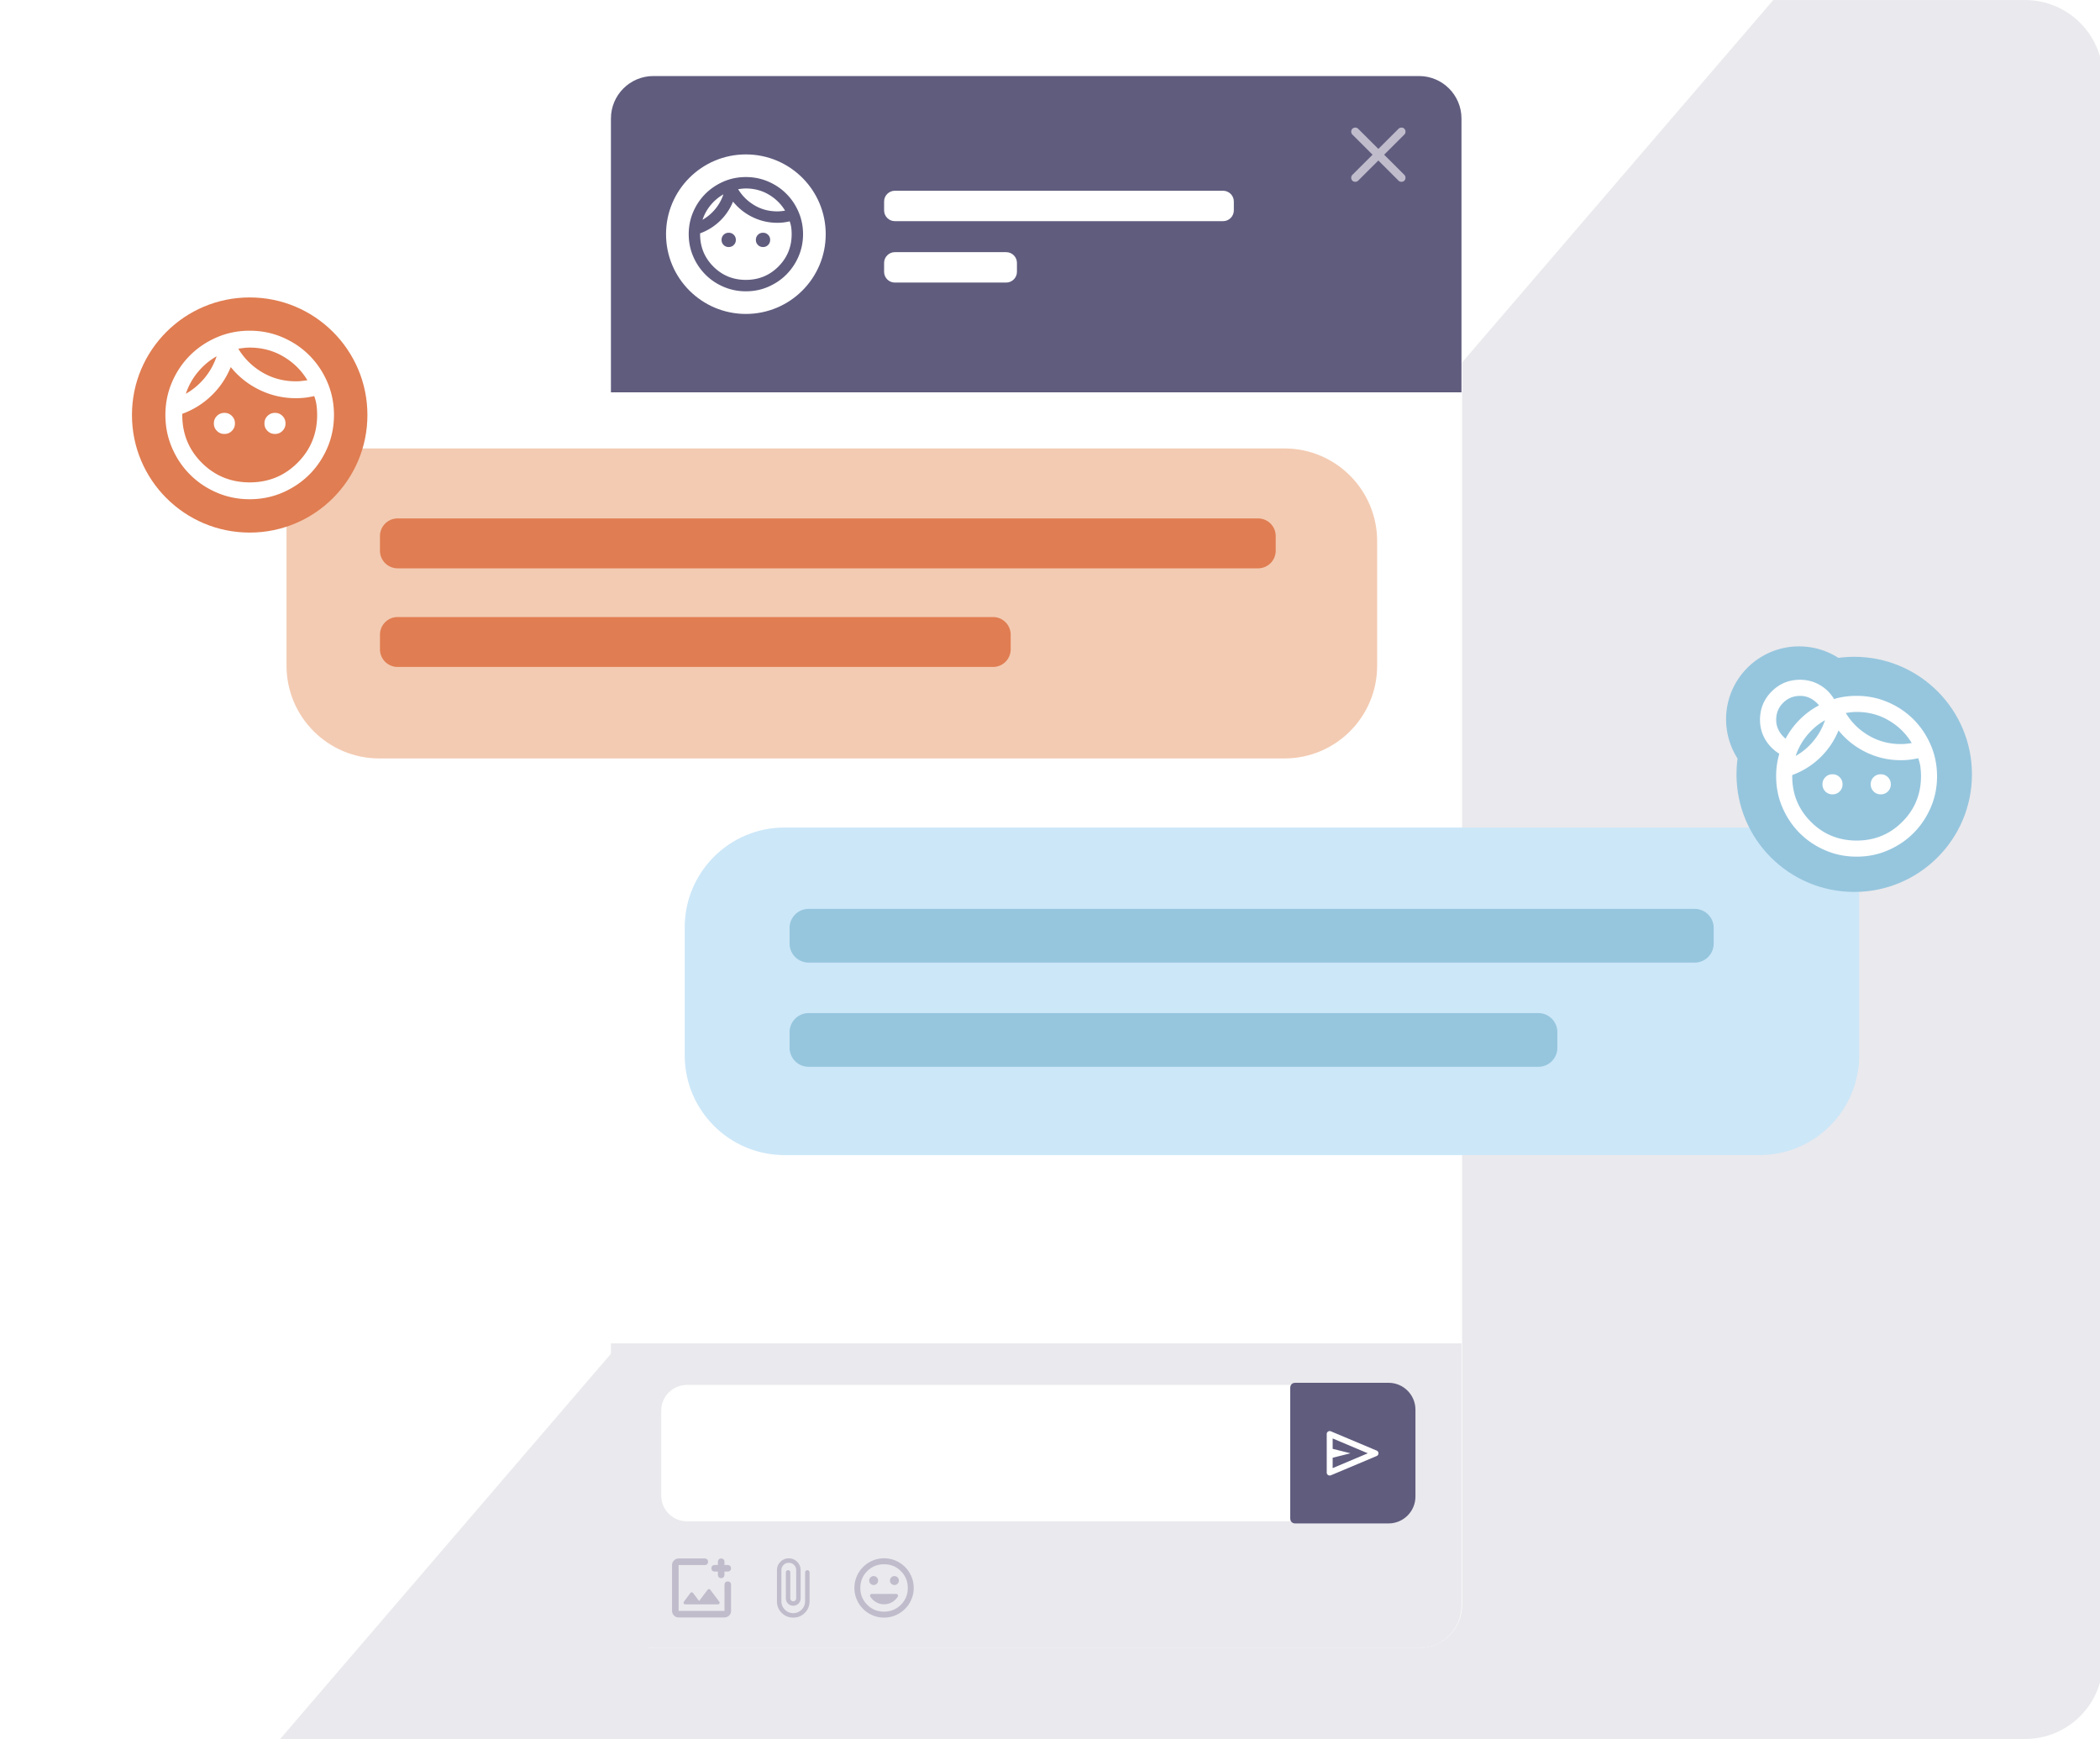
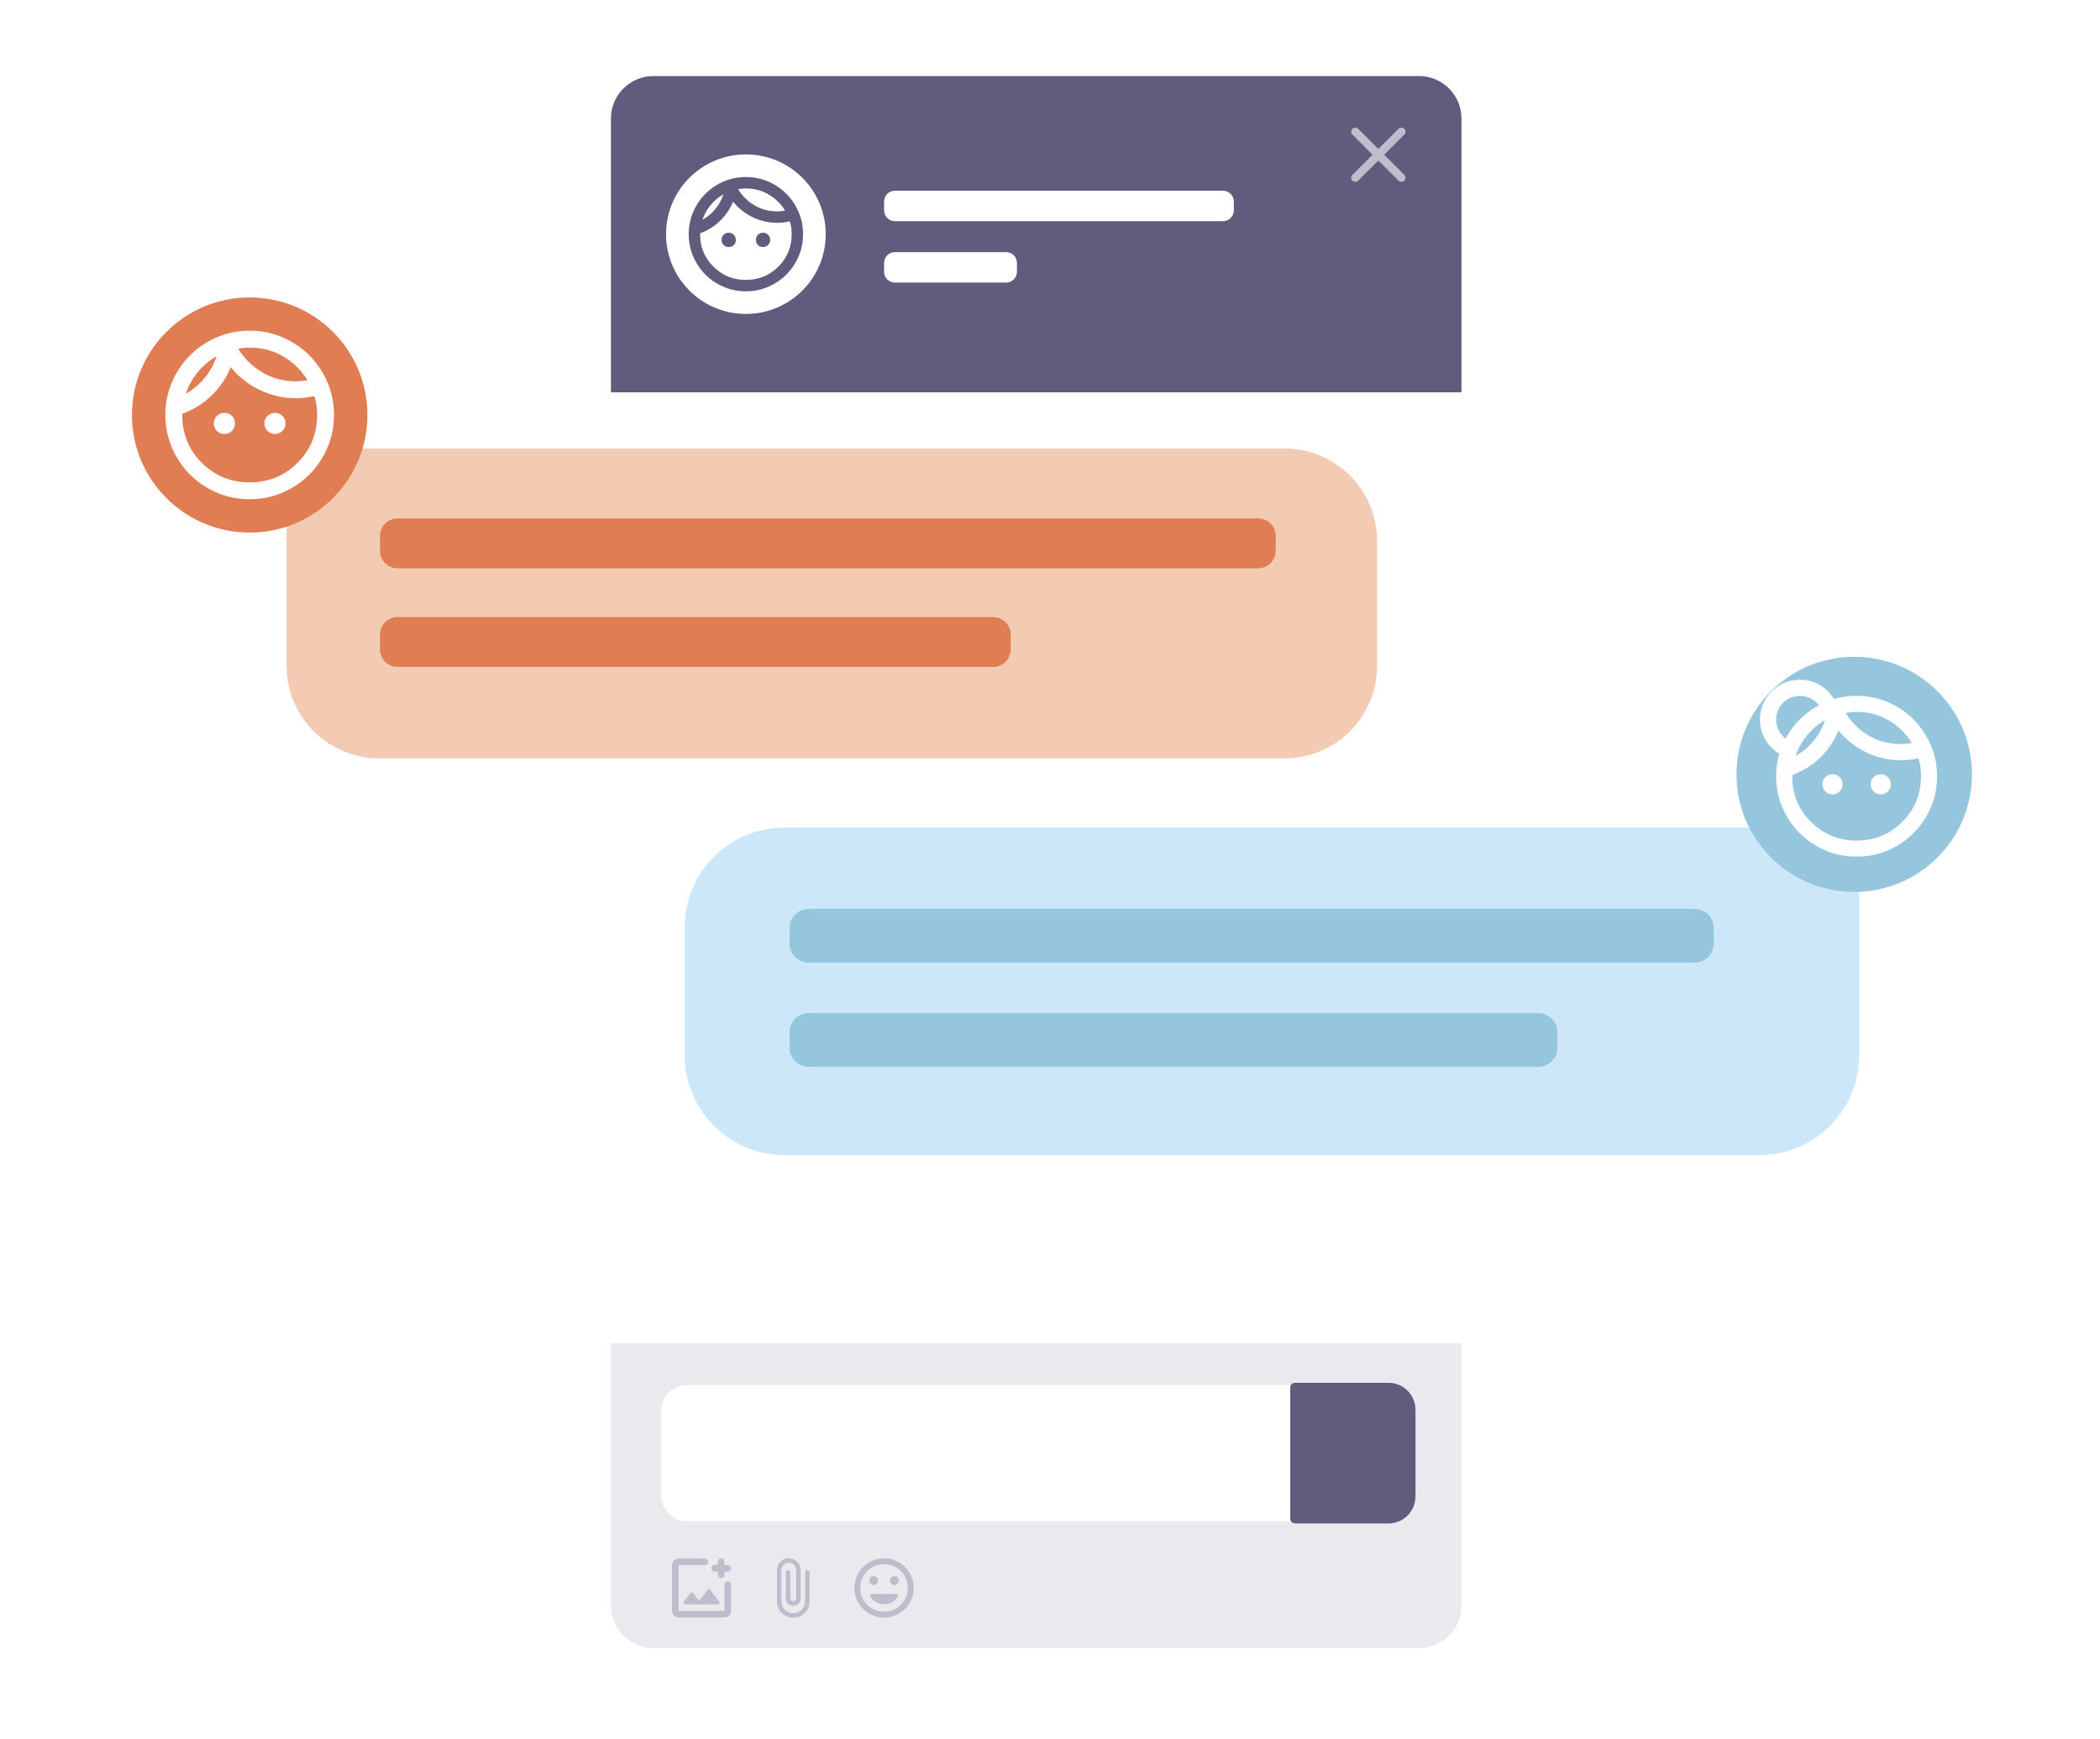
<svg xmlns="http://www.w3.org/2000/svg" viewBox="0 0 500 414">
  <g transform="translate(36.152 -2750.203)">
    <image overflow="visible" opacity=".15" width="552" height="464" transform="translate(-61.375 2724.98)" />
    <path fill="#FFF" d="M-18.63 2750.2h465.97c9.67 0 17.51 8.98 17.51 20.05v372.9c0 11.07-7.84 20.05-17.52 20.05H-18.63c-9.68 0-17.52-8.98-17.52-20.05v-372.9c0-11.07 7.84-20.05 17.52-20.05z" />
  </g>
-   <path fill="#EAE9ED" d="M66.7 414L422.2.01h59.97c10.23 0 18.53 8.29 18.53 18.51v376.97c0 10.22-8.3 18.51-18.53 18.51H66.7z" />
  <g>
    <image overflow="visible" opacity=".12" width="234" height="405" transform="translate(130 3)" />
    <path fill="#FFF" d="M155.87 18.1h181.96c5.68 0 10.28 4.6 10.28 10.27v353.72c0 5.67-4.6 10.27-10.28 10.27H155.87c-5.68 0-10.28-4.6-10.28-10.27V28.37c0-5.67 4.61-10.27 10.28-10.27z" />
  </g>
  <path fill="#EAE9ED" d="M347.97 319.82v62.42c0 5.59-4.53 10.12-10.12 10.12H155.58c-5.59 0-10.12-4.53-10.12-10.12v-62.42h202.51z" />
  <path fill="#FFF" d="M333.67 356.04v-20.2a6.13 6.13 0 00-6.13-6.13H163.57a6.13 6.13 0 00-6.13 6.13v20.2a6.13 6.13 0 006.13 6.13h163.97c3.39 0 6.13-2.74 6.13-6.13z" />
  <path fill="#5F5C7E" stroke="#5F5C7E" stroke-width="1.024" stroke-miterlimit="10" d="M307.71 361.58V330.3c0-.33.26-.59.59-.59h22.3c3.26 0 5.9 2.64 5.9 5.9v20.66c0 3.26-2.64 5.9-5.9 5.9h-22.3c-.32 0-.59-.26-.59-.59z" />
-   <path fill="#E95427" d="M165.207 24.098h1.15c7.15 0 12.95 5.79 12.95 12.94v1.15c0 7.15-5.8 12.94-12.95 12.94h-1.15c-7.15 0-12.95-5.79-12.95-12.94v-1.15c0-7.15 5.8-12.94 12.95-12.94z" />
  <path fill="#E95427" d="M159.967 24.098h11.64c4.26 0 7.71 3.45 7.71 7.7v11.62c0 4.25-3.45 7.7-7.71 7.7h-11.64c-4.26 0-7.71-3.45-7.71-7.7v-11.62c0-4.25 3.45-7.7 7.71-7.7z" />
  <path fill="#26255C" d="M164.217 31.978l1.45 1.01.29-.11 4.19-1.7-1.45-.94-4.48 1.74zM163.457 45.418l-.84.36-.16.07-1.04.45 1.48 1.05 2.78-1.2-1.46-1.06-.76.33z" />
  <path fill="#F58020" d="M164.217 45.088l1.45 1.06v-7.21l-1.45-1.17v7.32z" />
  <path fill="#26255C" d="M164.217 37.768l1.45 1.17 4.32-1.94-1.46-1-4.31 1.77z" />
  <path fill="#F58020" d="M164.217 31.988v3.39l1.46-.58v-1.81l-1.46-1z" />
  <path fill="#FFF" d="M164.217 45.088v-7.32l4.33-1.77v-2.35l-4.33 1.73v-3.39l4.49-1.76v-2.35l-3.96 1.51c-1.83.7-3.33 2.75-3.33 4.56v12.35l1.33-.57 1.47-.64z" />
  <path fill="#4BC7ED" d="M169.997 36.998v-2.31l-1.46-1.04v2.35M169.857 28.688l-.88-.62-.27-.19v2.15l.01.21 1.45.94v-2.27l-.31-.22z" />
  <path fill="#26255C" d="M164.217 31.978l1.45 1.01.29-.11 4.19-1.7-1.45-.94-4.48 1.74zM163.457 45.418l-.84.36-.16.07-1.04.45 1.48 1.05 2.78-1.2-1.46-1.06-.76.33z" />
  <path fill="#F58020" d="M164.217 45.088l1.45 1.06v-7.21l-1.45-1.17v7.32z" />
-   <path fill="#26255C" d="M164.217 37.768l1.45 1.17 4.32-1.94-1.46-1-4.31 1.77z" />
  <path fill="#F58020" d="M164.217 31.988v3.39l1.46-.58v-1.81l-1.46-1z" />
  <path fill="#FFF" d="M164.217 45.088v-7.32l4.33-1.77v-2.35l-4.33 1.73v-3.39l4.49-1.76v-2.35l-3.96 1.51c-1.83.7-3.33 2.75-3.33 4.56v12.35l1.33-.57 1.47-.64z" />
  <path fill="#4BC7ED" d="M169.997 36.998v-2.31l-1.46-1.04v2.35M169.857 28.688l-.88-.62-.27-.19v2.15l.01.21 1.45.94v-2.27l-.31-.22z" />
  <path fill="#5F5C7E" d="M145.46 93.4V28.22c0-5.59 4.53-10.12 10.12-10.12h182.27c5.59 0 10.12 4.53 10.12 10.12V93.4H145.46z" />
  <ellipse fill="#FFF" cx="177.59" cy="55.75" rx="19.01" ry="18.99" />
  <path fill="#FFF" d="M210.5 50.09v-2.12c0-1.41 1.15-2.56 2.56-2.56h78.15c1.41 0 2.56 1.15 2.56 2.56v2.12c0 1.41-1.15 2.56-2.56 2.56h-78.15c-1.41 0-2.56-1.15-2.56-2.56z" />
  <g>
    <path fill="#CCE7F8" d="M442.67 251.23v-54.22H186.79c-13.12 0-23.76 10.64-23.76 23.76v30.46c0 13.12 10.64 23.76 23.76 23.76H418.9c13.13.01 23.77-10.63 23.77-23.76z" />
    <path fill="#96C6DE" d="M188 224.64v-3.74c0-2.5 2.03-4.52 4.52-4.52H403.5c2.5 0 4.52 2.03 4.52 4.52v3.74c0 2.5-2.03 4.52-4.52 4.52H192.53c-2.5 0-4.53-2.02-4.53-4.52zM188 249.45v-3.74c0-2.5 2.03-4.52 4.52-4.52h173.76c2.5 0 4.52 2.03 4.52 4.52v3.74c0 2.5-2.03 4.52-4.52 4.52H192.53a4.53 4.53 0 01-4.53-4.52z" />
  </g>
  <g>
    <path fill="#F3CBB2" d="M68.22 158.48v-51.72h237.6c12.19 0 22.07 9.88 22.07 22.07v29.66c0 12.19-9.88 22.07-22.07 22.07H90.29c-12.19-.01-22.07-9.89-22.07-22.08z" />
    <path fill="#E07D52" d="M90.47 131.1v-3.48a4.2 4.2 0 014.2-4.2h204.87a4.2 4.2 0 014.2 4.2v3.48a4.2 4.2 0 01-4.2 4.2H94.67a4.2 4.2 0 01-4.2-4.2zM90.47 154.58v-3.48a4.2 4.2 0 014.2-4.2h141.77a4.2 4.2 0 014.2 4.2v3.48a4.2 4.2 0 01-4.2 4.2H94.67a4.2 4.2 0 01-4.2-4.2z" />
  </g>
  <path fill="#FFF" d="M210.5 64.71v-2.12c0-1.41 1.15-2.56 2.56-2.56h26.51c1.41 0 2.56 1.15 2.56 2.56v2.12c0 1.41-1.15 2.56-2.56 2.56h-26.51c-1.41 0-2.56-1.14-2.56-2.56z" />
  <g>
    <path fill="#5F5C7E" d="M173.5 58.81c-.48 0-.88-.16-1.21-.49s-.49-.73-.49-1.21.16-.88.49-1.21.73-.49 1.21-.49.88.16 1.21.49c.33.33.49.73.49 1.21s-.16.88-.49 1.21c-.33.33-.73.49-1.21.49zm8.17 0c-.48 0-.88-.16-1.21-.49s-.49-.73-.49-1.21.16-.88.49-1.21.73-.49 1.21-.49.88.16 1.21.49.49.73.49 1.21-.16.88-.49 1.21-.73.49-1.21.49zm-4.08 7.82c3.04 0 5.62-1.05 7.73-3.16 2.11-2.11 3.17-4.68 3.17-7.72 0-.54-.03-1.07-.1-1.58s-.19-1-.37-1.48c-.48.11-.95.2-1.43.26s-.98.09-1.5.09c-2.07 0-4.02-.44-5.86-1.33-1.84-.88-3.4-2.12-4.7-3.71a13.395 13.395 0 01-7.84 7.55v.2c0 3.04 1.06 5.61 3.17 7.72 2.11 2.11 4.69 3.16 7.73 3.16zm0 2.72c-1.88 0-3.65-.36-5.31-1.07-1.66-.71-3.1-1.68-4.32-2.91s-2.2-2.66-2.91-4.32c-.71-1.65-1.07-3.42-1.07-5.3s.36-3.65 1.07-5.3c.71-1.65 1.69-3.09 2.91-4.32 1.23-1.22 2.67-2.19 4.32-2.91 1.66-.71 3.43-1.07 5.31-1.07 1.88 0 3.65.36 5.31 1.07 1.66.71 3.1 1.68 4.32 2.91 1.23 1.22 2.2 2.66 2.91 4.32.71 1.65 1.07 3.42 1.07 5.3s-.36 3.65-1.07 5.3c-.71 1.65-1.69 3.09-2.91 4.32s-2.67 2.19-4.32 2.91c-1.66.72-3.43 1.07-5.31 1.07zm-1.84-24.31c.95 1.59 2.25 2.86 3.88 3.83s3.45 1.45 5.45 1.45c.32 0 .62-.02.92-.05.3-.03.6-.07.92-.12-.95-1.59-2.25-2.86-3.88-3.83-1.63-.96-3.45-1.45-5.45-1.45-.32 0-.62.02-.92.05-.3.04-.6.07-.92.12zm-8.48 7.28c1.16-.66 2.17-1.51 3.03-2.55.86-1.04 1.51-2.21 1.94-3.5-1.16.66-2.17 1.51-3.03 2.55-.86 1.04-1.51 2.2-1.94 3.5z" />
  </g>
  <ellipse fill="#E07D52" cx="59.45" cy="98.8" rx="28.03" ry="27.99" />
  <path fill="#FFF" d="M53.43 103.31c-.7 0-1.3-.24-1.78-.73-.49-.48-.73-1.08-.73-1.78s.24-1.29.73-1.78c.49-.48 1.08-.73 1.78-.73s1.3.24 1.78.73c.49.48.73 1.08.73 1.78s-.24 1.29-.73 1.78c-.48.49-1.08.73-1.78.73zm12.04 0c-.7 0-1.3-.24-1.78-.73-.49-.48-.73-1.08-.73-1.78s.24-1.29.73-1.78c.49-.48 1.08-.73 1.78-.73s1.3.24 1.78.73c.49.48.73 1.08.73 1.78s-.24 1.29-.73 1.78c-.48.49-1.07.73-1.78.73zm-6.02 11.53c4.48 0 8.28-1.55 11.39-4.66 3.11-3.11 4.67-6.9 4.67-11.38 0-.8-.05-1.58-.15-2.33a9.55 9.55 0 00-.55-2.18c-.7.17-1.41.29-2.11.38-.7.08-1.44.13-2.21.13-3.04 0-5.92-.65-8.63-1.95-2.71-1.3-5.02-3.12-6.92-5.46-1.07 2.61-2.6 4.87-4.59 6.79s-4.31 3.37-6.95 4.34v.3c0 4.48 1.56 8.27 4.67 11.38 3.1 3.08 6.9 4.64 11.38 4.64zm0 4.01c-2.78 0-5.39-.53-7.83-1.58-2.44-1.05-4.57-2.48-6.37-4.29-1.81-1.8-3.24-3.93-4.29-6.37-1.05-2.44-1.58-5.05-1.58-7.82s.53-5.38 1.58-7.82c1.05-2.44 2.48-4.56 4.29-6.37s3.93-3.23 6.37-4.29c2.44-1.05 5.05-1.58 7.83-1.58s5.39.53 7.83 1.58c2.44 1.05 4.57 2.48 6.37 4.29s3.24 3.93 4.29 6.37c1.05 2.44 1.58 5.05 1.58 7.82s-.53 5.38-1.58 7.82c-1.05 2.44-2.48 4.56-4.29 6.37-1.81 1.8-3.93 3.23-6.37 4.29-2.44 1.05-5.05 1.58-7.83 1.58zm-2.71-35.84c1.41 2.34 3.31 4.22 5.72 5.64 2.41 1.42 5.08 2.13 8.03 2.13.47 0 .92-.03 1.35-.08.43-.05.89-.11 1.35-.18-1.41-2.34-3.31-4.22-5.72-5.64-2.41-1.42-5.08-2.13-8.03-2.13-.47 0-.92.03-1.35.08s-.88.11-1.35.18zM44.25 93.74c1.71-.97 3.19-2.22 4.47-3.76 1.27-1.54 2.22-3.26 2.86-5.16-1.71.97-3.19 2.22-4.47 3.76a15.733 15.733 0 00-2.86 5.16z" />
  <g fill="#96C6DE">
    <ellipse cx="441.48" cy="184.35" rx="28.03" ry="27.99" />
-     <ellipse cx="428.34" cy="171.23" rx="17.37" ry="17.35" />
  </g>
  <g>
    <path fill="#C0BCCC" d="M161.57 385.06c-.43 0-.8-.15-1.1-.46s-.46-.67-.46-1.1v-10.91c0-.43.15-.8.46-1.1s.67-.46 1.1-.46h6.24c.22 0 .41.07.56.22s.22.33.22.56c0 .22-.07.41-.22.56s-.33.22-.56.22h-6.24v10.91h10.93v-6.24c0-.22.07-.41.22-.56.15-.15.33-.22.56-.22s.41.07.56.22c.15.15.22.33.22.56v6.24c0 .43-.15.8-.46 1.1s-.67.46-1.1.46h-10.93zm9.36-10.92h-.78c-.22 0-.41-.07-.56-.22s-.22-.33-.22-.56.07-.41.22-.56.33-.22.56-.22h.78v-.78c0-.22.07-.41.22-.56s.33-.22.56-.22.41.07.56.22.22.33.22.56v.78h.78c.22 0 .41.07.56.22s.22.33.22.56-.07.41-.22.56-.33.22-.56.22h-.78v.78c0 .22-.07.41-.22.56s-.33.22-.56.22-.41-.07-.56-.22-.22-.33-.22-.56v-.78zm-4.48 7.02l-1.44-1.93c-.08-.1-.18-.16-.31-.16s-.23.05-.31.16l-1.56 2.09c-.1.13-.12.27-.04.41s.2.21.35.21h7.81c.16 0 .27-.07.35-.21s.07-.28-.04-.41l-2.15-2.86c-.08-.1-.18-.16-.31-.16s-.23.05-.31.16l-2.04 2.7z" />
  </g>
  <g>
    <path fill="#C0BCCC" d="M188.87 385.1c-1.08 0-2-.38-2.75-1.13-.75-.75-1.13-1.67-1.13-2.75v-7.41c0-.78.28-1.44.83-1.99.55-.55 1.22-.83 1.99-.83.78 0 1.44.28 1.99.83.55.55.83 1.22.83 1.99v6.7c0 .49-.17.91-.51 1.25s-.76.51-1.25.51-.91-.17-1.25-.51-.51-.76-.51-1.25v-6.17c0-.15.05-.28.15-.38.1-.1.23-.15.38-.15s.28.05.38.15c.1.1.15.23.15.38v6.17a.686.686 0 00.7.7.686.686 0 00.7-.7v-6.7c0-.49-.17-.91-.51-1.25s-.76-.51-1.25-.51-.91.17-1.25.51-.51.76-.51 1.25v7.41c0 .78.28 1.44.83 1.99.55.55 1.22.83 1.99.83s1.44-.28 1.99-.83c.55-.55.83-1.22.83-1.99v-6.88c0-.15.05-.28.15-.38.1-.1.23-.15.38-.15s.28.05.38.15c.1.1.15.23.15.38v6.88c0 1.08-.38 2-1.13 2.75-.74.75-1.66 1.13-2.75 1.13z" />
  </g>
  <g>
    <path fill="#C0BCCC" d="M212.96 377.34c.29 0 .54-.1.75-.31.21-.21.31-.46.31-.75s-.1-.54-.31-.75c-.21-.21-.46-.31-.75-.31s-.54.1-.75.31c-.21.21-.31.46-.31.75s.1.54.31.75c.2.2.45.31.75.31zm-4.95 0c.29 0 .54-.1.75-.31.21-.21.31-.46.31-.75s-.1-.54-.31-.75c-.21-.21-.46-.31-.75-.31s-.54.1-.75.31c-.21.21-.31.46-.31.75s.1.54.31.75c.21.2.46.31.75.31zm2.48 7.76c-.98 0-1.89-.19-2.75-.56-.86-.37-1.61-.87-2.24-1.51a6.967 6.967 0 01-1.51-2.24 6.9 6.9 0 01-.56-2.75c0-.98.19-1.89.56-2.75a7.078 7.078 0 013.75-3.75c.86-.37 1.78-.56 2.75-.56s1.89.19 2.75.56c.86.37 1.61.87 2.24 1.51.64.63 1.14 1.38 1.51 2.24.37.86.56 1.78.56 2.75 0 .98-.19 1.89-.56 2.75-.37.86-.87 1.6-1.51 2.24-.64.63-1.38 1.14-2.24 1.51a6.9 6.9 0 01-2.75.56zm0-1.42c1.58 0 2.91-.55 4.01-1.64 1.09-1.09 1.64-2.43 1.64-4 0-1.58-.55-2.91-1.64-4-1.09-1.09-2.43-1.64-4.01-1.64s-2.91.55-4.01 1.64c-1.09 1.09-1.64 2.43-1.64 4 0 1.58.55 2.91 1.64 4 1.09 1.1 2.43 1.64 4.01 1.64zm0-1.76c.68 0 1.31-.16 1.89-.49.58-.33 1.04-.78 1.39-1.34.07-.14.06-.28-.02-.42a.404.404 0 00-.37-.21h-5.79c-.16 0-.29.07-.37.21-.08.14-.09.28-.02.42.35.56.82 1.01 1.4 1.34.59.33 1.22.49 1.89.49z" />
  </g>
  <g>
-     <path fill="#FFF" d="M327.76 346.64l-10.88 4.58c-.24.09-.46.07-.67-.06a.666.666 0 01-.32-.59v-9.17c0-.26.11-.46.32-.59.21-.14.44-.16.67-.06l10.88 4.58c.29.13.44.35.44.65 0 .31-.15.53-.44.66zm-10.46 2.87l8.37-3.53-8.37-3.53v2.47l4.24 1.06-4.24 1.06v2.47zm0 0v-7.05 7.05z" />
-   </g>
+     </g>
  <g>
    <path fill="#C0BCCC" d="M328.18 38.21l-4.81 4.8c-.18.18-.41.27-.69.27s-.51-.09-.69-.27c-.18-.18-.27-.41-.27-.69s.09-.51.27-.69l4.81-4.8-4.81-4.8a.934.934 0 01-.27-.69c0-.28.09-.51.27-.69.18-.18.41-.27.69-.27s.51.09.69.27l4.81 4.8 4.81-4.8c.18-.18.41-.27.69-.27.28 0 .51.09.69.27.18.18.27.41.27.69 0 .28-.09.51-.27.69l-4.81 4.8 4.81 4.8c.18.18.27.41.27.69s-.09.51-.27.69c-.18.18-.41.27-.69.27-.28 0-.51-.09-.69-.27l-4.81-4.8z" />
  </g>
  <g>
    <path fill="#FFF" d="M436.31 189.11c-.67 0-1.24-.23-1.7-.69s-.69-1.03-.69-1.7c0-.67.23-1.24.69-1.7s1.03-.69 1.7-.69c.67 0 1.24.23 1.7.69s.69 1.03.69 1.7c0 .67-.23 1.24-.69 1.7s-1.03.69-1.7.69zm11.49 0c-.67 0-1.24-.23-1.7-.69s-.69-1.03-.69-1.7c0-.67.23-1.24.69-1.7s1.03-.69 1.7-.69c.67 0 1.24.23 1.7.69s.69 1.03.69 1.7c0 .67-.23 1.24-.69 1.7s-1.03.69-1.7.69zm-5.75 11c4.28 0 7.9-1.48 10.87-4.45 2.97-2.97 4.46-6.59 4.46-10.86 0-.77-.05-1.51-.14-2.22-.1-.72-.27-1.41-.53-2.08-.67.16-1.34.28-2.01.36-.67.08-1.37.12-2.11.12-2.91 0-5.65-.62-8.24-1.87s-4.79-2.98-6.61-5.22a18.81 18.81 0 01-11.02 10.62v.29c0 4.27 1.49 7.9 4.46 10.86 2.97 2.97 6.6 4.45 10.87 4.45zm-2.58-30.38c1.34 2.23 3.16 4.03 5.46 5.38s4.85 2.03 7.67 2.03c.45 0 .88-.02 1.29-.07.42-.05.85-.1 1.29-.17-1.34-2.23-3.16-4.03-5.46-5.38-2.3-1.36-4.85-2.03-7.67-2.03-.45 0-.88.02-1.29.07s-.84.11-1.29.17zm-11.93 10.24c1.63-.93 3.05-2.12 4.26-3.59 1.21-1.47 2.12-3.11 2.73-4.93-1.63.93-3.05 2.12-4.26 3.59a15.374 15.374 0 00-2.73 4.93zm-2.4-4.11c.89-1.69 2.02-3.21 3.38-4.57 1.36-1.36 2.88-2.48 4.58-3.37a6.57 6.57 0 00-1.96-1.63c-.77-.41-1.61-.62-2.54-.62-1.6 0-2.95.55-4.05 1.65-1.1 1.1-1.65 2.45-1.65 4.04 0 .93.21 1.77.62 2.54s.95 1.41 1.62 1.96zm16.91 28.08c-2.65 0-5.14-.5-7.47-1.51-2.33-1-4.36-2.37-6.08-4.09-1.72-1.72-3.09-3.75-4.1-6.08-1.01-2.33-1.51-4.82-1.51-7.46 0-.93.06-1.84.19-2.75.13-.91.32-1.78.57-2.61a9.683 9.683 0 01-3.33-3.37c-.85-1.42-1.27-2.99-1.27-4.71 0-2.65.93-4.9 2.78-6.75 1.85-1.85 4.1-2.78 6.75-2.78 1.69 0 3.25.41 4.67 1.22s2.56 1.94 3.43 3.37c.83-.26 1.7-.45 2.61-.57.91-.13 1.83-.19 2.75-.19 2.65 0 5.14.5 7.47 1.51 2.33 1 4.36 2.37 6.08 4.09 1.72 1.72 3.09 3.75 4.1 6.08s1.51 4.82 1.51 7.46c0 2.65-.5 5.14-1.51 7.46-1.01 2.33-2.37 4.35-4.1 6.08-1.72 1.72-3.75 3.09-6.08 4.09-2.31 1.01-4.8 1.51-7.46 1.51z" />
  </g>
</svg>